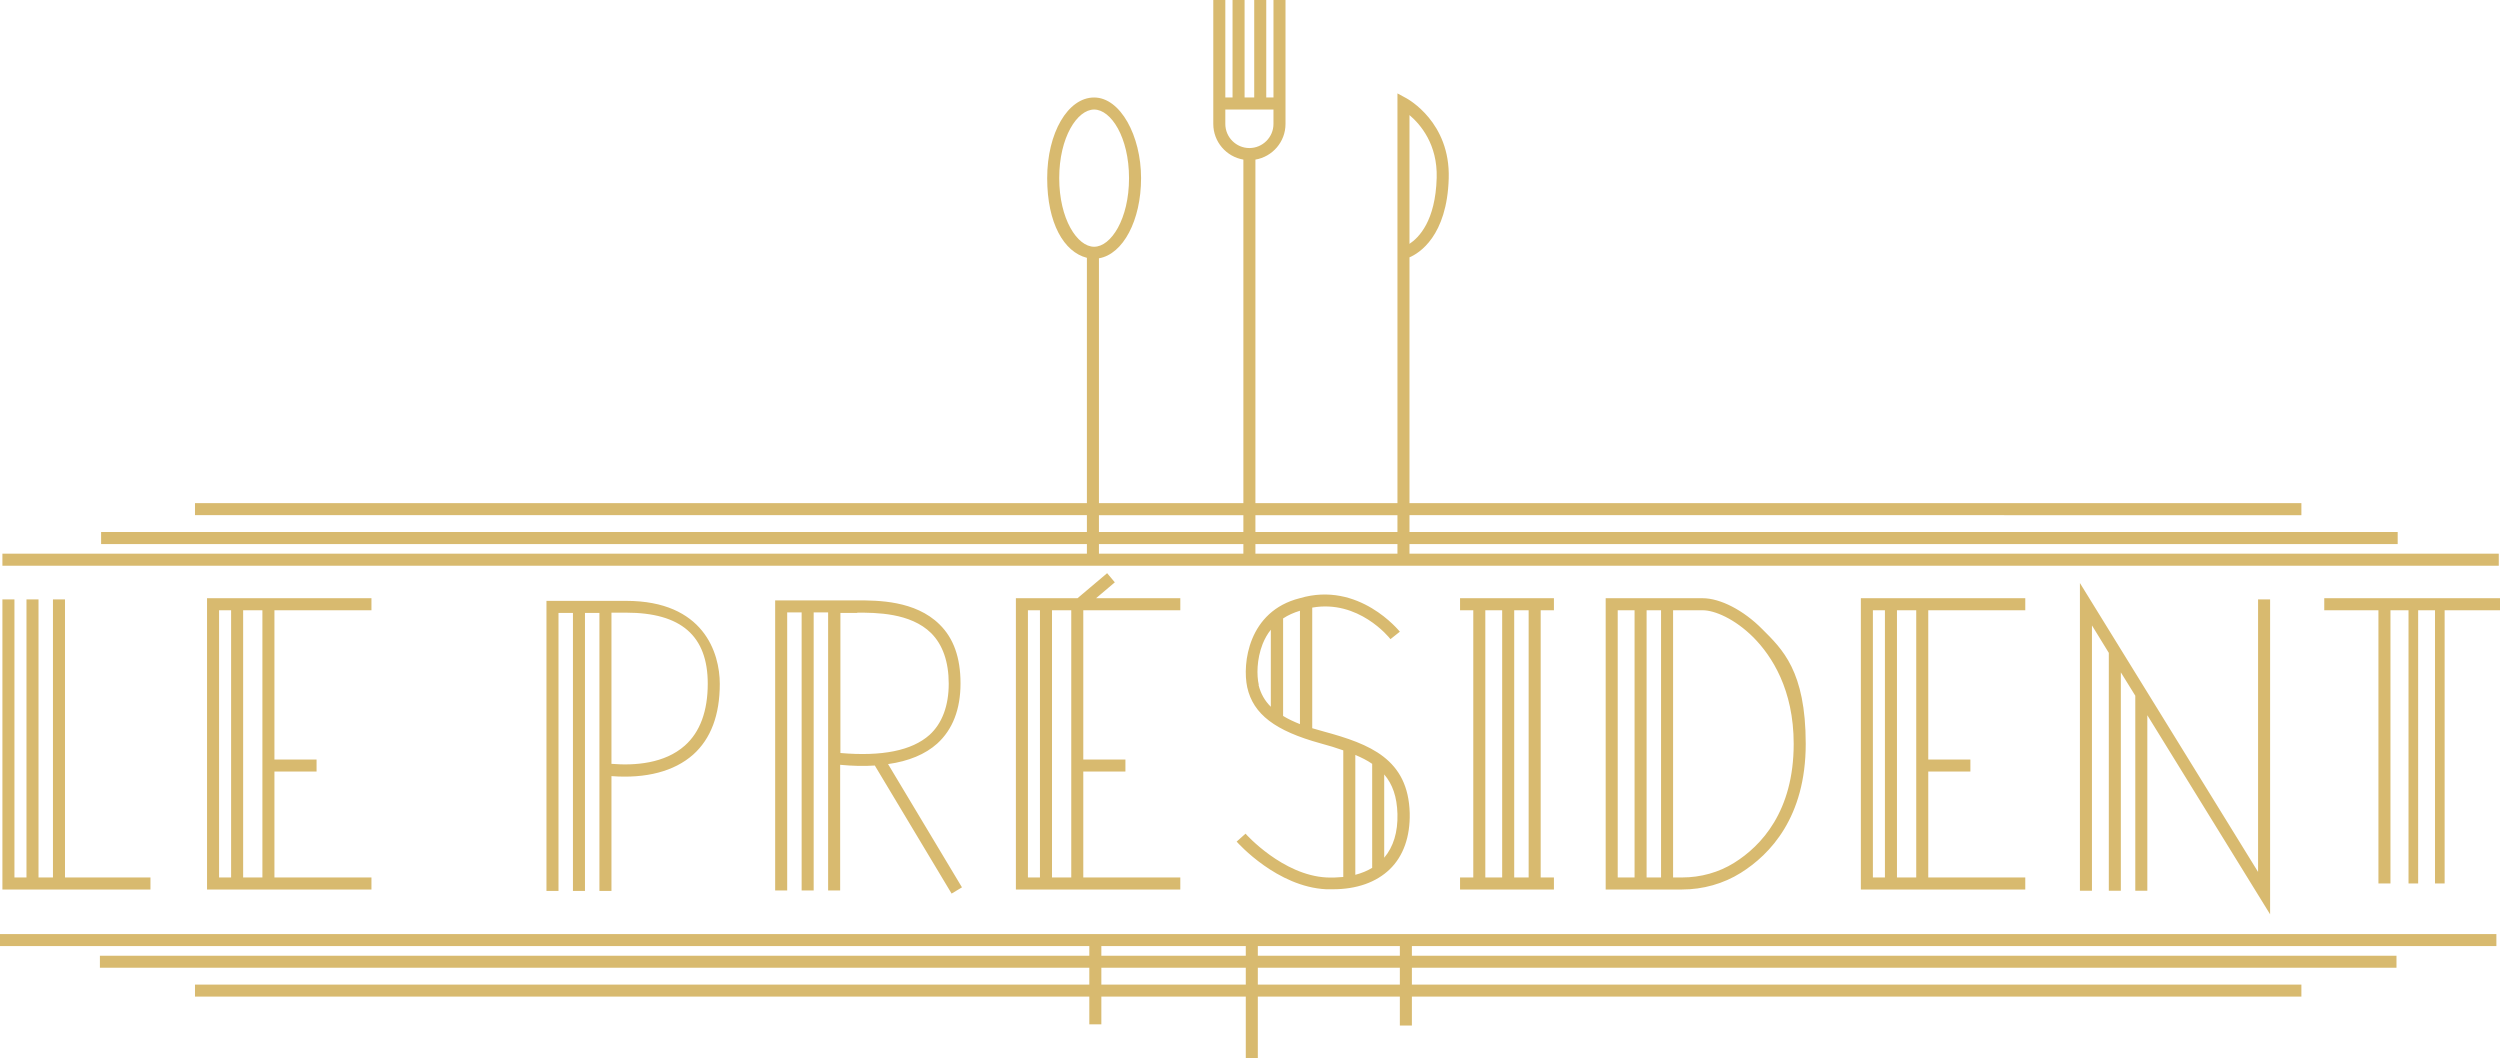
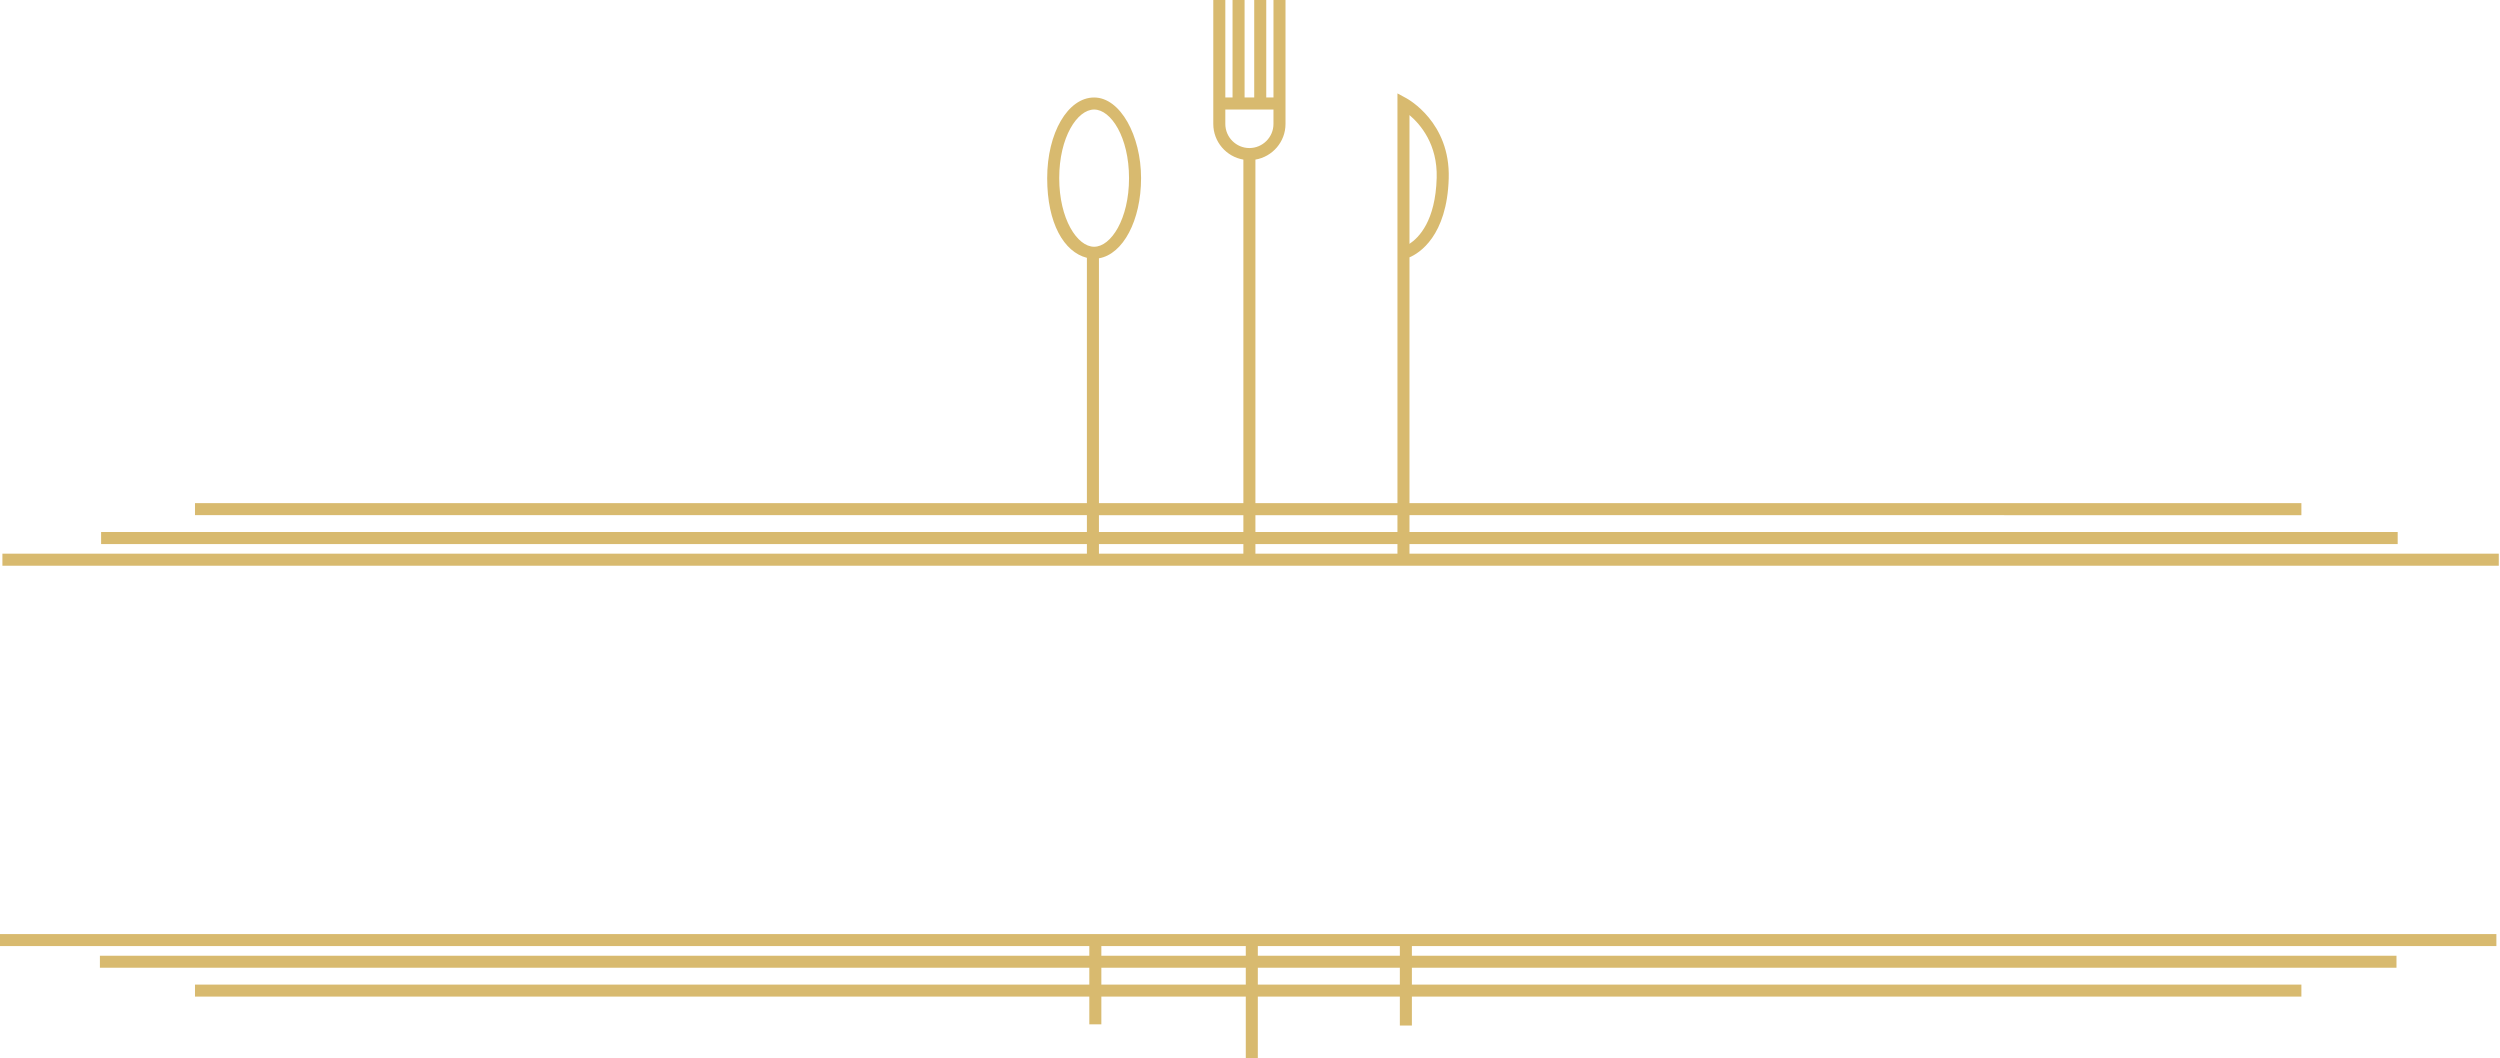
<svg xmlns="http://www.w3.org/2000/svg" id="Calque_2" data-name="Calque 2" version="1.1" viewBox="0 0 1038.5 439.5">
  <defs>
    <style>.cls-1{fill:#d8ba6f;stroke-width:0}</style>
  </defs>
  <path id="top" class="cls-1" d="M1038 230H585.5v-4H996v-5H585.5v-7H956v-5H585.5V106.9c4-1.7 15.6-8.8 16.3-32.8.7-23.3-16.9-32.9-17.6-33.3l-3.7-2V209h-59V66.3c7.1-1.2 12.5-7.4 12.5-14.8V0h-5v40.5h-3V0h-5v40.5h-4V0h-5v40.5h-3V0h-5v51.5c0 7.4 5.4 13.6 12.5 14.8V209h-60V107.3c10-1.7 17.5-15.7 17.5-33.3s-8.6-33.5-19.5-33.5S435 55.2 435 74s7 30.7 16.5 33.1V209H81v5h370.5v7H42v5h409.5v4H1v5h1037v-5ZM585.5 47.8c4.6 3.9 11.7 12.2 11.3 26.1-.5 17.9-7.4 24.8-11.3 27.4V47.9ZM509 51.5v-6h20v6c0 5.5-4.5 10-10 10s-10-4.5-10-10ZM440 74c0-17 7.5-28.5 14.5-28.5S469 57 469 74s-7.5 28.5-14.5 28.5S440 91 440 74Zm140.5 156h-59v-4h59v4Zm0-16v7h-59v-7h59Zm-124 0h60v7h-60v-7Zm0 12h60v4h-60v-4Z" />
-   <path id="bottom" class="cls-1" d="M0 393h452.5v4h-411v5h411v7H81v5h371.5v11.5h5V414h60v25.5h5V414h59v12h5v-12H956v-5H586.5v-7h409v-5h-409v-4H1037v-5H0v5Zm457.5 0h60v4h-60v-4Zm0 16v-7h60v7h-60Zm124 0h-59v-7h59v7Zm0-12h-59v-4h59v4Z" />
+   <path id="bottom" class="cls-1" d="M0 393h452.5v4h-411v5h411v7H81v5h371.5v11.5h5V414h60v25.5h5V414h59v12h5v-12H956v-5H586.5v-7h409v-5h-409v-4H1037v-5H0v5Zm457.5 0h60v4h-60v-4Zm0 16v-7h60v7h-60Zm124 0h-59v-7h59v7Zm0-12h-59v-4h59v4" />
  <g id="title">
-     <path class="cls-1" d="M62.5 364.5H27V249h-5v115.5h-6V249h-5v115.5H6V249H1v120.5h61.5v-5zM154.3 253.5v-5H86v121h68.3v-5H114v-44h17.5v-5H114v-62h40.3Zm-63.3 0h5v111h-5v-111Zm18 111h-8v-111h8v111ZM254 370v-47.6c14.4 1.1 26.1-2 33.9-8.9 7.4-6.6 11.1-16.5 11.1-29.4s-6.7-34.5-38.9-34.5H227v120.5h5V254.6h6v115.5h5V254.6h6v115.5h5Zm40-86c0 11.4-3.2 20.1-9.5 25.7-8.4 7.5-20.8 8.4-30.5 7.6v-62.8h6.1c22.8 0 33.9 9.6 33.9 29.5ZM349 370v-52.3c5.2.5 10 .6 14.4.3l31.9 53.2 4.3-2.6-30.7-51.2c8.6-1.2 15.5-4.1 20.4-8.5 6.4-5.8 9.7-14.2 9.7-25s-2.9-18.8-8.7-24.5c-10.1-10-25.8-10-34.2-10H322v120.5h5V254.4h6v115.5h5V254.4h6v115.5h5Zm7.1-115.5c7.7 0 22.1 0 30.7 8.5 4.8 4.8 7.3 11.9 7.3 21s-2.7 16.5-8 21.3c-7.3 6.5-19.7 9-37 7.5v-58.2h7.1-.1ZM841.3 253.5v-5H773v121h68.3v-5H801v-44h17.5v-5H801v-62h40.3Zm-63.3 0h5v111h-5v-111Zm18 111h-8v-111h8v111ZM490.3 253.5v-5h-35l7.8-6.6-3.2-3.8-12.3 10.4H422v121h68.3v-5H450v-44h17.5v-5H450v-62h40.3Zm-63.3 0h5v111h-5v-111Zm18 111h-8v-111h8v111ZM667 248.5v121h31.7c8.7 0 17.2-2.4 24.4-6.9 12.3-7.7 27-23.2 27-53.6s-9.8-39.4-18.1-47.7c-7.7-7.8-17.4-12.8-24.7-12.8H667Zm23 5v111h-6v-111h6Zm-18 0h7v111h-7v-111Zm73.1 55.5c0 28.1-13.5 42.4-24.7 49.4-6.4 4-13.9 6.1-21.7 6.1H695v-111h12.3c4.9 0 13.3 3.5 21.1 11.3 7.6 7.7 16.7 21.6 16.7 44.2ZM645.5 253.5v-5h-39v5h5.5v111h-5.5v5h39v-5H640v-111h5.5Zm-28.5 0h7v111h-7v-111Zm18 111h-6v-111h6v111ZM892 370v-72.9l51 82.7V249h-5v113.2l-74-120V370h5V259.8l7 11.4V370h5v-90.7l6 9.7v81h5zM965.5 248.5v5H988V367h5V253.5h7.5V367h4V253.5h7V367h4V253.5h23v-5h-73zM551.1 364.5c-18.2-.9-33.6-18-33.7-18.2l-3.7 3.3c.7.8 16.9 18.8 37.2 19.8h2.8c9.9 0 18-2.9 23.6-8.3 5.7-5.5 8.5-13.6 8.3-23.3-.6-22.5-16.5-28.7-35.6-33.9-1.6-.5-3.3-.9-4.9-1.4v-50.1c19.2-3.4 31.9 12.3 32.5 13.1l3.9-3.1c-.2-.2-17-21.2-41.6-13.9-21.4 5.4-23.9 27.2-21.8 37 2.5 11.2 11.6 18.1 30.5 23.3 3.4.9 6.6 1.9 9.4 2.9v52.6c-2.2.2-4.5.3-6.9.2ZM540 253.7v47.1c-2.5-1-4.9-2.1-7-3.4v-40.5c2.1-1.4 4.4-2.4 7-3.2Zm-17.1 30.8c-.9-3.9-.9-10.6 1.6-17 .9-2.2 2-4.2 3.4-5.9v32c-2.5-2.5-4.2-5.4-5.1-9.1Zm57.6 53.6c.2 7.6-1.7 13.7-5.5 18.2v-34.6c3.5 4.1 5.3 9.3 5.5 16.4ZM563 313.6c2.6 1.1 5 2.3 7 3.7v43.2c-2.1 1.3-4.4 2.2-7 2.9v-49.8Z" />
-   </g>
+     </g>
</svg>